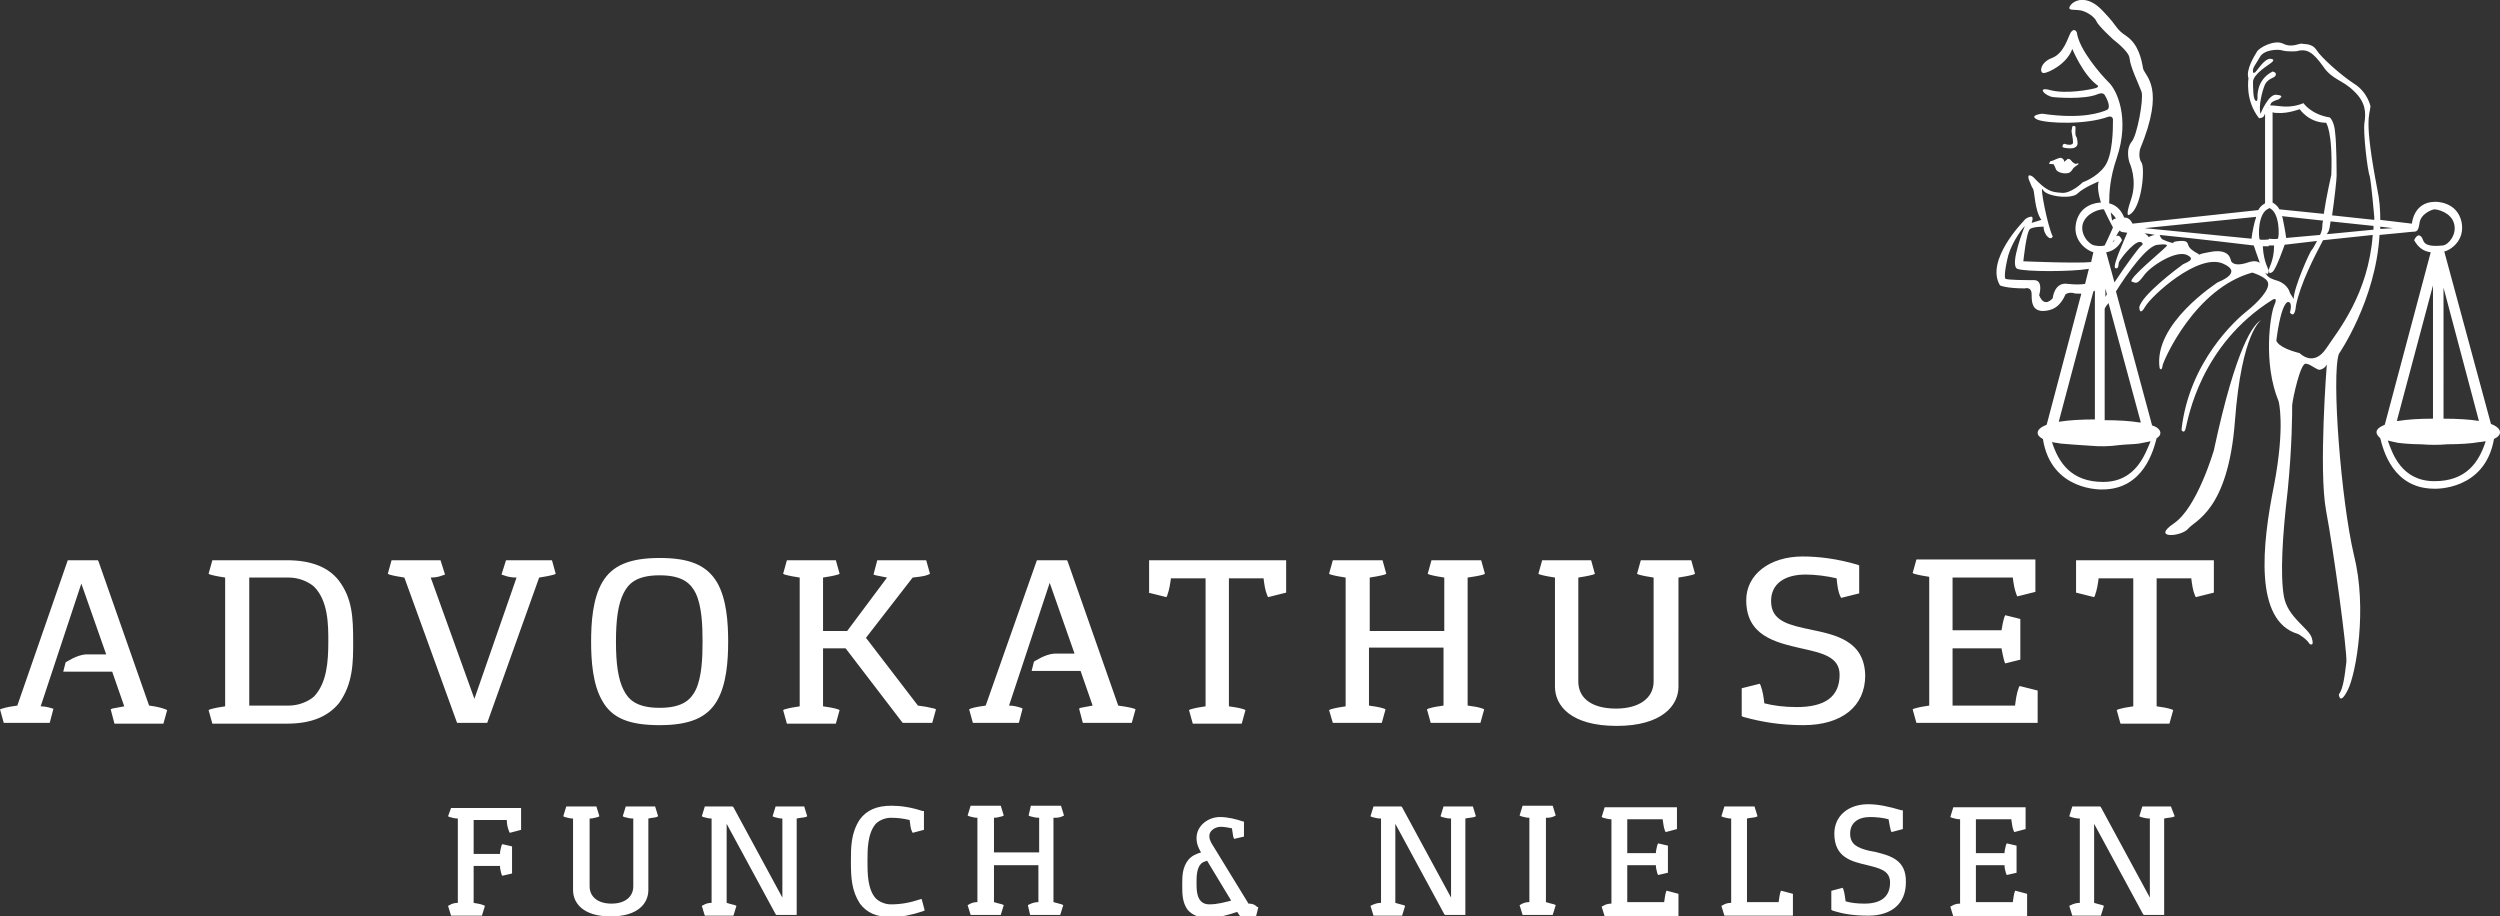
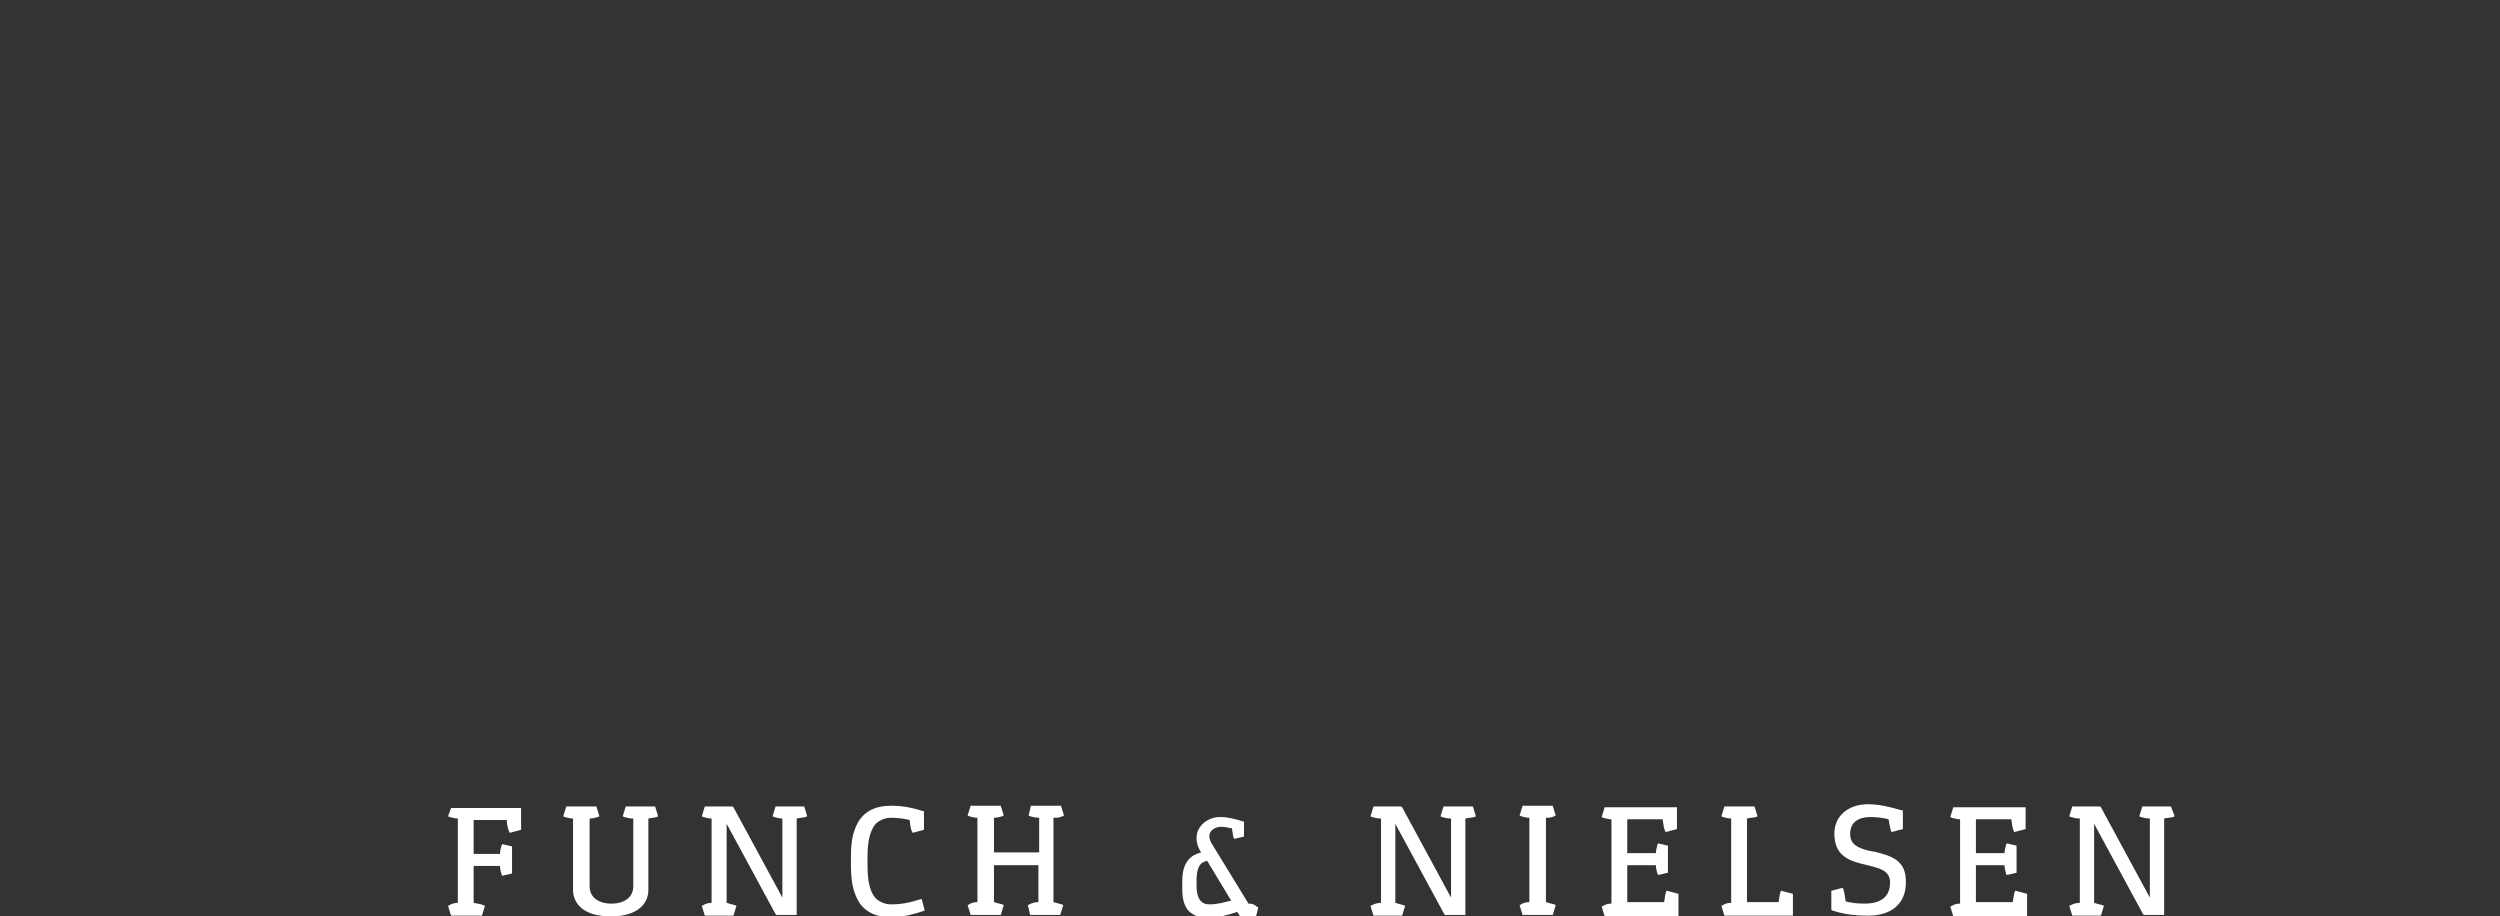
<svg xmlns="http://www.w3.org/2000/svg" version="1.1" id="Layer_1" x="0" y="0" width="332" height="121.7" viewBox="0 0 332 121.7" xml:space="preserve">
  <rect x="0" y="0" width="332" height="121.7" fill="#333333" stroke="none" />
  <g fill="#FFF">
-     <path d="M276.4 1.4c.8.2 1.7.8 2 1.4.2.6 2.3 2.5 2.3 2.5s2 1.5 2.1 2.4c.1 1.2 1.2 3.4 1.6 4.5.3 1-.6 5.8-1.3 6.6-.9 1.1-.3 2.8-.3 2.8s1.1 2.3.2 4.9c-.9 2.6-.2 2-.2 2 1.6-.8 2.1-6.1 1.6-6.9-.5-.7-.2-1.8-.2-1.8 3.4-8.2.7-9.6.4-10.7-.2-1.2-.6-3.2-2.2-4.3-1.6-1.1-.9-1-3.1-3.3-2.2-2.4-4-1.4-4.4-.7-.4.7.6.4 1.5.6zM294 59.8s-2.2 7.6-5.3 9.7c-3.1 2.1 1 1.8 1.9.7.9-1.1 5.3-2.4 6.2-14.3.9-11.9 3.5-13.4 3.5-13.4-1 .5-3.3 3.3-6.3 17.3zM274.2 19.1c-.3 0-.3.3-.3.4 0 .1.4.2 1.1.2.8 0 .9-.5.9-.6 0-.1 0-.7-.2-1-.2-.3 0-1.1-.1-1.3-.1-.1-.3-.1-.4 0l-.1.6c0 .2.2 1 .2 1.5s-.9.3-1.1.2zM272.3 21.4s-.1.2-.2.3c0 .1.6.1.6.1s.1.1.3.6c.1.5 1.1.7 1.5.6.5 0 .7-.5.8-.6 0-.1.6-.5.6-.5s.3-.2 0-.2c-.3.1-.3.1-.7-.2-.3-.4-.4-.4-.6-.4-.1.1-.5.4-.5.4s.1-.3-.3-.5c-.3-.2-1.1.4-1.5.4z" />
-     <path d="M332 57.4c0-.4-.4-.8-1.2-1.1l-6.2-22.9c.6-.1 2.8-1.3 2.3-3.9-.6-2.8-3.5-2.7-3.5-2.7-2.9 0-3.1 2.9-3.1 2.9l-4.2-.5c0-1.4-.1-2.7-.4-4.1-1.8-9.4-1-9.7-.9-11 0 0-.4-1.9-2.2-3-1.7-1.1-4.4-3.5-5-4.5-.6-.9-1.7-.7-1.9-.8-.3-.1-1.3.6-2.5 0s-3.3.6-3.5 1.1c-.3.5-1.5 2.4-1.1 3.5 0 0-.5 2.9 1.4 5.3 0 0 .6 0 .7-.4 0-.1.1-.1.1-.2V27s-.6.3-.9.9l-16.7 1.8c-.2-.4-.5-.8-1-.8h-.1c-.3-.7-.8-1.6-2-1.9 0-1.4.1-3.4 1-6 1.8-5.3 0-9.1-1.1-10.1-1-1-3.9-4.3-4.2-6.6 0 0-.3-.7-.8 0-.4.7-.9 2.8-2.5 3.4-1.6.6-1.7 2-1.1 2 .6 0 3.1-1.2 3.8-3.2 0 0 1.4 3.4 3.3 4.8 0 0 .4.2-.2.4-.7.2-3.8.8-5.9.3-2.1-.6-.8.8.3.9 0 0 4 .4 5.9-.4 0 0 .6-.3.9.1.3.5.9 1.7.3 2-.7.3-3.2 1.3-8.6.5 0 0-1.9.2-.6.8 1.3.5 6.4.7 9.4-.4 0 0 .7-.2.6.6 0 .9 0 4.5-1.1 6s-2.9 2.1-2.9 2.1-1.6 1.6-2.9 1.4c-1.3-.1-1.9-.2-3.7-2.1 0 0-1.2-.9-.3 1 0 0 .1.3.3.6.2.3.2 2.9 1.1 4.1l-1.3.4s.4-1-.2-.8c-.6.1-.9.6-.9.6s-5.1 5.2-3.1 8.5c0 0 .8.4 3.3.4 0 0 .9-.3.9.8s.1 2.1 1.4 2.2c1.4 0 2.4-.6 3.1-2.2 0 0 .3-.3 1-.2.2.1.6.1 1.1.1l-4.6 17.4c-.7.3-1.2.6-1.2 1.1 0 .3.3.6.7.8 1.1 7 7.9 6.7 7.9 6.7 5.5 0 6.8-5.3 7.2-6.8.3-.2.5-.4.5-.7 0-.4-.4-.8-1.1-1L281 38.7c1.5-2.4 4.2-6.2 5.6-6.2 1.8-.2 1 .3.9.4-.1.2-5 4.2-4.4 4.5.6.2.7.4 1.6-.8.9-1.3 4.4-3.5 5.8-2.7 1.2.6-.3 1-.6 1.2-.7.5-5.5 4.1-5.8 5.7 0 0 0 1.3.8-.1.8-1.4 7-7.1 10.3-5.7 2.8 1.2-.5 2.4-.7 2.5-.1.1-8.6 5.5-7.7 11.4 0 0 .3.5.4-.4.2-.8 4.3-10.2 11.9-12.3 0 0 2 .6 2.1 1.4.2.9-1.4 2.6-2.8 3.7s-7.7 6.7-8.7 15.8c0 0 .4.7.6-.4.3-1.1 1.9-10.9 11.5-16.9 0 0 .8-.5.2.8-.5 1.2-1.5 7.6.6 12.7 0 0 .9 3.2-.6 11.1-1.6 7.9-2.7 18.1 3.2 19.8 0 0 1.1.6 1.5 1.3 0 0 .7.5.3-.8-.4-1.3-3.2-2.7-3.7-5.5-.5-2.9-.2-8 .5-14 .6-6 .6-10.4.6-11.4.1-1 1.1-5.6 1.8-5.5.6 0 1.5.9 1.9.8.4-.1.7-.3.9-.7 0 0-1.1 14-.1 19.4 1 5.3 2.8 18.5 2.7 20.1-.2 1.6-.4 3.6-1 4.3 0 0 .1 1.6 1.2-.6 1.1-2.2 2.6-10.8.8-17.9-1.7-7.2-3-23.8-2-26.7 0 0 4.9-7.1 5.4-15.8 2.3-.2 4-.4 4.1-.4.7-.1 1 .2 1.2-1.1.1-1.3 1.7-1.9 2-1.9.4 0 2.2.4 2.6 1.9.4 1.4-.7 2.8-1.5 2.9-3 .3-2.4-.8-2.9-1.2-.5-.5-.9.5-.9.5.6 1.1 1.4 1.5 2.2 1.6l-6.1 22.9c-.7.3-1.1.6-1.1 1 0 .3.2.5.5.8.4 1.6 1.7 6.7 7.2 6.7 0 0 6.7.3 7.9-6.6.6-.3.8-.6.8-.9zm-31.8-42.3c-.3-.9.2-3 .6-3.9.5-.9 1.3-.8 1.4-1.2.2-.4-.4-.5-.4-.5-2.2 1.1-2 3.4-2 3.4 0 .1 0 .6-.2.5-.4-.1-.4-1.7-.4-2.6.1-1 2.1-2.2 2.2-2.3.1-.1 1-.6.1-.7-.8 0-1.7 1.5-2 1.8-.4.2-.3-.1-.3-.1-.1-.5.4-1 .9-1.9.5-1 2.4-1.1 3-.9.7.2 1.9.1 1.9.1 1.4-.4 2.2.2 3.5 2 1.2 1.8 2.6 1.8 4.1 3.3 1.6 1.5 1.6 2.9 1.4 4.2-.2 1.2.4 6.4.7 7.1.2.8.6 5.4.6 5.4v.4l-5.6-.6c.3-2 .6-4.8.6-5.2 0-.5 0-4.3-.2-5.8-.1-1.5-.7-2-.7-2-2.5-.4-3.5-1.9-3.5-1.9-2 .8-3.2.3-4.4.3 0 0-.1.1.1-.3.2-.3 1-.5 1-.5.2-.2.8-.5-.2-.6-1.1-.3-2.2 2.5-2.2 2.5zm1.6-.2c.2.1.4.1.7.1 1.3.1 2.9-.5 2.9-.5s1.2 1.8 3.5 1.8c0 0 .9 1.1.7 6.9 0 0-.7 3.1-1 5.2l-5.9-.6c-.3-.6-.9-.9-.9-.9v-12zm6.7 14.4c-.1.4-.1.7-.1.8 0 .3-.1.7-.3 1.1l-4.5.4c-.1-.9-.4-2.3-.5-2.8l-.1-.1 5.5.6zm.8 1.2c.1-.2.1-.6.2-1.1l5.7.6v.5l-6.2.6c.2-.3.3-.5.3-.6zm-8-16.3v.1h-.1c.1 0 .1-.1.1-.1zm0 13.5v-.1c1.5.5 1.4 3.9 1.2 4.1-.3.1-1.2 0-1.2 0v.1s-1 .1-1.2 0c-.2-.2-.3-3.6 1.2-4.1zm-1.7 1.1v.1c-.2.5-.5 1.9-.6 2.8l-14.2-1.4 14.8-1.5zm-16.1 2.1zM281 29c-.4.1-.5.3-.5.3s-.1-.4-.2-1.1c.2.2.5.5.7.8zm-1.4 9.3l.2.8c-.1.1-.2.3-.2.4v-1.2zm-1.4-5.7c-.8-.1-2-1.5-1.6-2.9.5-1.5 2.3-1.9 2.6-1.9h.2c.6 1.3 1.2 2.4 1.2 2.4s-.5 1.2-1.1 2.4c-.4.1-.8.1-1.3 0zm2.6-.8c0 .2-.1.3-.3.4.1-.1.2-.2.3-.4zm-11.2-1.4c.4-.3 1.8-.3 1.8-.3s-.1.5.4 1.2c.6.7.8.1.8.1-.7-1.4-1.8-7.1-1.3-6.2.4.9 3.8 1.3 4.6.5.8-.8 2.8-1.6 2.8-1.6-.2.8 0 1.8.3 2.8-.6 0-2.8.3-3.3 2.7-.5 2.4 1.5 3.7 2.3 3.9l-.3 1.3c-1.9.2-9-.1-9-.1s.4-4 .9-4.3zm5 7.3c-1.8-.3-2 1.9-2 1.9s-1.1 1.4-1.8-.4c0 0 .6-1.9-.6-2-1.2 0-3.7 0-3.9-.2-.1-.2-.1-1.1.4-3.1.6-2 2-3.7 2.2-3.9 0 0-2.1 5.2-1 5.7 1 .4 7.2.4 9.5 0l-.5 2c-.6.1-1.3.1-2.3 0zm3.4 1c.1 0 .1-.1.2-.1v17.1c-1.8 0-3.5.1-4.7.3h-.1l4.6-17.3zm7.6 19.9c-.7 1.6-1.9 5.4-6.3 5.4-4.2 0-5.9-2.5-6.8-5.3.3.1.7.1 1.1.2 1.1.1 2.5.2 4.1.3 1.1.1 2.4.1 3.8-.1 1-.1 1.9-.1 2.6-.2l1.5-.3zm-1.3-2.5h-.2c-1.2-.2-2.8-.3-4.6-.3V41c.1-.2.2-.4.4-.6 0 0 .1-.1.1-.2l4.3 15.9zm0-23.4c-.2.1-2 2.5-3.5 4.8l-1.1-4c.7-.1 1.5-.5 2.1-1.6 0 0-.3-.9-.8-.5.2-.4.4-.7.5-.8.2.3.5.2.9.3h.1c-.4 1-2 4.4-1.6 4.7.5.2.4-.5.5-.8.3-.6 2.5-3.4 3.1-2.5 0-.1.2.1-.2.4zm.5-1.7c.4 0 .9.1 1.4.2-.2 0-.5.1-.9.3.1 0-.1-.3-.5-.5zm13.9 3.8c-1.7.6-2.2.2-2.4-.1-.1-.3-.2-1.8-3-1.2-.6.1-1 .2-1.2.3h.1s-1 .2-.1 0c-.2-.1-1-.5-1.3-.9-.4-.4 0-1-1.3-.9-1.3.1-.8.3-.8.3s-.7-.1-1.5-.5c-.3-.2-.3-.4-.4-.6 5 .5 12.5 1.4 12.5 1.4s.4 1.2.8 2.3c-.3-.2-.7-.3-1.4-.1zm2.1 1.4c.5.4.4 0 .5-.2 0-.2-.7-1.2-.8-3.3h.8v-.1h.7c0 2.1-.8 3.1-.7 3.3.1.2-.1.6.5.2.5-.4 1.6-3.6 1.6-3.6s1.8-.2 4.3-.5c-.3.6-.6 1.1-.7 1.2-.2.1-2.4 5-2.4 6.5l-.5-.8s-.2-1.1-1.6-1.6c-1.4-.4-1.4-.7-1.7-1.1zm8.1 10.1c-1.7 2.5-3.5.6-3.5.6-3.1-.8-3.1-1.7-3.1-1.7.7-5.4 1.6-5.1 1.6-5.1.6.1.2 1.4.2 1.4.7.9.8-.9.8-.9.6-3 2.5-6.6 3.6-8.7 2.1-.2 4.5-.5 6.6-.7-.6 7.9-4.6 12.7-6.2 15.1zm7.2-15.9v-.3l1.7.2-1.7.1zm13.1 25.5c-1.2-.2-2.9-.3-4.7-.3V38.2l4.7 17.7c.1 0 .1 0 0 0zm-6.1-18v17.7c-1.8 0-3.4.1-4.6.3h-.2l4.8-18zm.2 26c-4.4 0-5.6-3.7-6.2-5.4.4.1.8.2 1.3.3.8.1 1.9.2 3.1.2 1.3.1 2.4.1 3.5 0 1.7 0 3.2-.1 4.3-.3.3 0 .6-.1.8-.1-.9 2.8-2.6 5.3-6.8 5.3z" />
-   </g>
+     </g>
  <g fill="#FFF">
    <path d="M59.5 108.4l.2.1c.4.1.7.2 1.1.2v11.2c-.4 0-.8.1-1.1.3l-.2.1.4 1.3H64l.4-1.3-.2-.1c-.5-.2-.9-.2-1.3-.3V115h3.5c0 .4.1.7.2 1.1l.1.2 1.3-.3v-3.6l-1.3-.3-.1.2c-.1.4-.2.7-.2 1.1h-3.5v-4.5h4.4c0 .5.1 1 .3 1.5l.1.2 1.5-.4v-2.9h-9.3l-.4 1.1zM83.1 107.1l-.4 1.3.2.1c.4.1.7.2 1.2.2v9c0 1.4-1.1 2.3-2.9 2.3-1.8 0-2.9-.9-2.9-2.3v-9c.4 0 .7-.1 1.1-.2l.2-.1-.4-1.3h-4l-.4 1.3.2.1c.4.1.7.2 1.1.2v9.5c0 1.7 1.3 3.5 5 3.5s5-1.8 5-3.5v-9.5c.4-.1.8-.1 1.1-.2l.2-.1-.4-1.3h-3.9zM103 107.1l-.4 1.3.2.1c.4.1.7.2 1.1.2v10.5l-6.5-12-.1-.1h-3.7l-.4 1.3.2.1c.4.1.7.2 1.1.2v11.2c-.4 0-.8.1-1.1.3l-.2.1.4 1.3h3.8l.4-1.3-.2-.1c-.4-.1-.8-.2-1.1-.3v-10.5l6.5 12 .1.1h2.7v-12.8c.4-.1.8-.1 1.2-.2l.2-.1-.4-1.3H103zM122.3 119.4c-1.5.5-2.7.7-4 .7-.7 0-1.5-.3-2-.8-1.1-1.2-1.1-3.4-1.1-4.9 0-1.6 0-3.7 1.1-5 .5-.5 1.3-.8 2-.8.9 0 1.7.1 2.5.3.1.6.1 1.1.3 1.5l.1.2 1.5-.4v-2.5h-.2c-1.5-.5-2.9-.7-4.1-.7-2 0-3.3.6-4.2 1.8-1.2 1.8-1.2 3.7-1.2 5.6 0 2.2.1 3.9 1.2 5.6.9 1.2 2.2 1.8 4.2 1.8 1.3 0 2.7-.3 4.2-.8l.2-.1-.4-1.5h-.1zM141.1 108.4l.2-.1-.4-1.3h-4l-.3 1.3.2.1c.4.1.7.2 1.2.2v4.6h-6v-4.6c.4 0 .7-.1 1.1-.2l.2-.1-.4-1.3h-4l-.4 1.3.2.1c.4.1.7.2 1.1.2v11.2c-.4 0-.8.1-1.1.3l-.2.1.4 1.3h4l.4-1.3-.2-.1c-.4-.1-.8-.2-1.1-.3v-4.9h5.9v4.9c-.4 0-.8.1-1.2.3l-.2.1.3 1.3h4l.4-1.3-.2-.1c-.4-.1-.7-.2-1.1-.3v-11.2c.4 0 .8 0 1.2-.2zM165.8 120l-4.9-8c-.2-.4-.3-.6-.3-1 0-.7.8-1.2 1.5-1.2.5 0 1 .1 1.5.2.1.5.1.8.2 1.2l.1.2 1.3-.3v-2h-.1c-.9-.3-2-.6-3.1-.6-1.5 0-3.1 1.1-3.1 2.8 0 .8.3 1.4.6 1.9-.7.2-1.3.5-1.7 1-.8 1-.8 2.2-.8 3.3 0 1.2 0 2.3.7 3.3.6.7 1.5 1.1 2.7 1.1 1.4 0 2.7-.4 3.9-.8l.4.6h2.1l.3-1.2-.2-.1c-.3-.3-.6-.4-1.1-.4zm-2.3-.4c-.8.2-1.8.5-2.9.5-.4 0-.8-.1-1.1-.4-.6-.6-.6-1.7-.6-2.5 0-.7 0-1.9.6-2.5.2-.2.5-.3.8-.4l3.2 5.3zM191.7 107.1l-.4 1.3.2.1c.4.1.7.2 1.2.2v10.5l-6.5-12-.1-.1h-3.7l-.4 1.3.2.1c.4.1.7.2 1.2.2v11.2c-.4 0-.8.1-1.2.3l-.2.1.4 1.3h3.8l.4-1.3-.2-.1c-.4-.1-.8-.2-1.1-.3v-10.5l6.5 12 .1.1h2.7v-12.8c.4-.1.8-.1 1.2-.2l.2-.1-.4-1.3h-3.9zM206.4 108.4l.2-.1-.4-1.3h-4l-.4 1.3.2.1c.4.1.7.2 1.1.2v11.2c-.4 0-.8.1-1.1.3l-.2.1.4 1.3h4l.4-1.3-.2-.1c-.4-.1-.8-.2-1.1-.3v-11.2c.3 0 .7 0 1.1-.2zM221.3 118.3c-.2.5-.2 1-.3 1.5h-4.9v-4.9h3.8c0 .4.1.7.2 1.1l.1.2 1.3-.3v-3.6l-1.3-.3-.1.2c-.1.4-.2.8-.2 1.1h-3.8v-4.5h4.7c.1.5.1 1 .3 1.5l.1.2 1.5-.4v-2.9h-9.6l-.4 1.3.2.1c.4.1.7.2 1.1.2V120c-.4 0-.8.1-1.1.3l-.2.1.4 1.3h9.8v-3l-1.5-.4h-.1zM236.5 118.3c-.2.5-.2 1-.3 1.5H232v-11.1c.4-.1.8-.1 1.2-.2l.2-.1-.4-1.3h-4l-.4 1.3.2.1c.4.1.7.2 1.1.2v11.2c-.4 0-.8.1-1.1.3l-.2.1.4 1.3h9.1v-2.9l-1.5-.4h-.1zM248.9 113.1c-.2 0-.4-.1-.6-.1-1.7-.4-2.6-.9-2.6-2.3s1-2.2 2.7-2.2c.7 0 1.7.1 2.4.3.1.6.2 1.1.3 1.5l.1.2 1.5-.4v-2.5h-.2c-1.7-.5-3.1-.8-4.4-.8-2.7 0-4.5 1.6-4.5 3.9 0 3.2 2.3 3.7 4.4 4.2 1.6.4 3 .7 3 2.3 0 1.8-1.1 2.8-3.4 2.8-1 0-1.8-.1-2.5-.3-.1-.5-.1-1-.3-1.6l-.1-.2-1.5.4v2.5l.1.1c1.5.5 3 .7 4.8.7 3.1 0 5-1.6 5-4.4.1-3.1-2.2-3.6-4.2-4.1zM267.6 118.3c-.2.5-.2 1-.3 1.5h-4.9v-4.9h3.8c0 .4.1.7.2 1.1l.1.2 1.3-.3v-3.6l-1.3-.3-.1.2c-.1.4-.2.8-.2 1.1h-3.8v-4.5h4.7c.1.5.1 1 .3 1.5l.1.2 1.5-.4v-2.9h-9.6l-.4 1.3.2.1c.4.1.7.2 1.1.2V120c-.4 0-.8.1-1.1.3l-.2.1.4 1.3h9.8v-3l-1.5-.4h-.1zM288.3 107.1h-3.8l-.4 1.3.2.1c.4.1.7.2 1.2.2v10.5l-6.5-12-.1-.1h-3.7l-.4 1.3.2.1c.4.1.7.2 1.2.2v11.2c-.4 0-.8.1-1.2.3l-.2.1.4 1.3h3.8l.4-1.3-.2-.1c-.4-.1-.8-.2-1.1-.3v-10.5l6.5 12 .1.1h2.7v-12.8c.4-.1.8-.1 1.2-.2l.2-.1-.5-1.3z" />
  </g>
  <g fill="#FFF">
-     <path d="M19.8 93.7l-6.7-19.1-.1-.2H9L2.3 93.7c-.7.1-1.4.2-2 .4l-.3.1.5 1.8h6.1l.5-1.9H7c-.6-.2-1.1-.3-1.6-.3l5.4-16.3 3.3 9.4h-2.7c-1.3.1-2.5 1-2.6 1l-.1.1-.3 1.2h6.5l1.6 4.6c-.5.1-1.1.2-1.6.3l-.2.1.5 1.9h6.5l.5-1.8-.2-.1c-.8-.3-1.5-.4-2.2-.5zM38.1 74.4h-9.9l-.5 1.8.2.1c.7.2 1.4.3 2 .4v17.1c-.7.1-1.3.2-2 .4l-.2.1.5 1.8h9.9c3.2 0 5.4-.9 6.9-2.7 1.9-2.6 1.9-5.5 1.9-8.1 0-3.3-.1-5.8-1.9-8.2-1.4-1.8-3.7-2.7-6.9-2.7zm3.6 18.1c-.8.7-2.1 1.2-3.3 1.2h-5.3v-17h5.3c1.2 0 2.5.5 3.3 1.2 1.9 1.9 1.9 5.1 1.9 7.3 0 2.7-.2 5.5-1.9 7.3zM67.2 74.4l-.6 1.9.3.1c.5.2 1.1.3 1.7.3L63 92.8l-5.8-16.1c.6 0 1.1-.1 1.6-.3l.3-.1-.6-1.9H52l-.5 1.8.2.1c.7.2 1.4.3 2 .4l7 19.3h4l6.9-19.3c.6-.1 1.3-.2 2-.4l.2-.1-.5-1.8h-6.1zM87.6 74.1c-4 0-6.3 1-7.6 3.2-1.3 2.2-1.5 5.4-1.5 7.9s.2 5.7 1.5 7.9c1.3 2.3 3.6 3.2 7.6 3.2 4 0 6.3-1 7.6-3.2 1.3-2.2 1.5-5.4 1.5-7.9s-.2-5.7-1.5-7.9c-1.4-2.3-3.7-3.2-7.6-3.2zm4.8 17.5c-.6 1.2-1.6 2.4-4.8 2.4-3.2 0-4.2-1.2-4.8-2.4-.7-1.4-1-3.4-1-6.4 0-3 .3-5 1-6.4.6-1.2 1.6-2.4 4.8-2.4 3.2 0 4.2 1.2 4.8 2.4.8 1.7.9 4.2.9 6.4s-.1 4.7-.9 6.4zM121.9 93.7l-6.9-9 6.2-8c.6-.1 1.4-.1 2.1-.4l.2-.1-.5-1.8h-6.5l-.5 1.9.3.1 1.5.3-5.3 7.1h-3.2v-7.1c.6-.1 1.3-.2 2-.4l.2-.1-.5-1.8h-6.5l-.5 1.8.2.1c.7.2 1.4.3 2 .4v17.1c-.7.1-1.3.2-2 .4l-.2.1.5 1.8h6.5l.5-1.8-.2-.1c-.6-.2-1.3-.3-2-.4v-7.7h3l7.5 9.8.1.1h3.9l.5-1.8-.2-.1c-.8-.2-1.4-.3-2.2-.4zM152.5 78.7l2.4.6.1-.2c.3-.8.4-1.6.5-2.3h4.6v17c-.7.1-1.3.2-2 .4l-.2.1.5 1.8h6.5l.5-1.8-.2-.1c-.6-.2-1.3-.3-2-.4v-17h4.6c.1.8.2 1.6.5 2.3l.1.2 2.4-.6v-4.3h-18.2v4.3zM197 76.3l.2-.1-.5-1.8h-6.6l-.5 1.8.2.1c.7.2 1.4.3 2 .4v7.1h-9.9v-7.1c.6-.1 1.3-.2 2-.4l.2-.1-.5-1.8H177l-.5 1.8.2.1c.7.2 1.4.3 2 .4v17.1c-.7.1-1.3.2-2 .4l-.2.1.5 1.7h6.5l.5-1.8-.2-.1c-.6-.2-1.3-.3-2-.4V86h9.9v7.7c-.7.1-1.4.2-2 .4l-.2.1.5 1.8h6.6l.5-1.8-.2-.1c-.6-.2-1.2-.3-2-.4v-17c.7-.1 1.4-.2 2.1-.4zM217.9 74.4l-.5 1.8.2.1c.7.2 1.4.3 2 .4v13.8c0 2.2-1.9 3.6-5 3.6s-5-1.3-5-3.6V76.7c.6-.1 1.3-.2 2-.4l.2-.1-.5-1.8h-6.5l-.5 1.8.2.1c.7.2 1.4.3 2 .4v14.5c0 2.5 2.1 5.2 8.2 5.2 6 0 8.2-2.7 8.2-5.2V76.7c.6-.1 1.3-.2 2-.4l.2-.1-.5-1.8h-6.7zM240.4 83.6c-.3-.1-.6-.1-.9-.2-2.8-.6-4.3-1.4-4.3-3.6s1.7-3.5 4.6-3.5c1.3 0 2.8.2 4.1.5.1 1 .2 1.8.5 2.4l.1.2 2.4-.6v-3.7l-.2-.1c-2.7-.8-5.2-1.1-7.3-1.1-4.4 0-7.5 2.4-7.5 5.8 0 4.7 3.8 5.6 7.3 6.4 2.7.6 5.1 1.1 5.1 3.5 0 2.9-1.9 4.3-5.7 4.3-1.7 0-3.1-.2-4.3-.5-.1-.9-.2-1.6-.5-2.4l-.1-.2-2.4.6v3.7l.2.1c2.5.7 5 1.1 8 1.1 5.1 0 8.2-2.5 8.2-6.6-.1-4.6-3.9-5.4-7.3-6.1zM268.1 91.3c-.3.8-.4 1.6-.5 2.4h-8.3v-7.6h6.5c.1.5.2 1.1.4 1.8l.1.2 2-.5v-5.4l-2-.5-.1.2c-.2.6-.3 1.2-.4 1.8h-6.5v-7h8c.1.8.2 1.5.5 2.3l.1.2 2.4-.6v-4.3h-15.8l-.5 1.8.2.1c.7.2 1.4.3 2 .4v17.1c-.7.1-1.3.2-2 .4l-.2.1.5 1.8h16.1v-4.3l-2.4-.6-.1.2zM275.7 74.4v4.3l2.4.6.1-.2c.3-.8.4-1.6.5-2.3h4.6v17c-.7.1-1.3.2-2 .4l-.2.1.5 1.8h6.5l.5-1.8-.2-.1c-.6-.2-1.3-.3-2-.4v-17h4.6c.1.8.2 1.6.5 2.3l.1.2 2.4-.6v-4.3h-18.3zM148.5 93.7l-6.7-19.1-.1-.2h-4l-6.8 19.3c-.7.1-1.4.2-2 .4l-.2.1.5 1.8h6.1l.5-1.9-.2-.1c-.6-.2-1.1-.3-1.6-.3l5.4-16.3 3.3 9.4H140c-1.3.1-2.5 1-2.6 1l-.1.1-.3 1.2h6.5l1.6 4.6c-.5.1-1.1.2-1.6.3l-.2.1.5 1.9h6.5l.5-1.8-.2-.1c-.7-.2-1.4-.3-2.1-.4z" />
-   </g>
+     </g>
</svg>